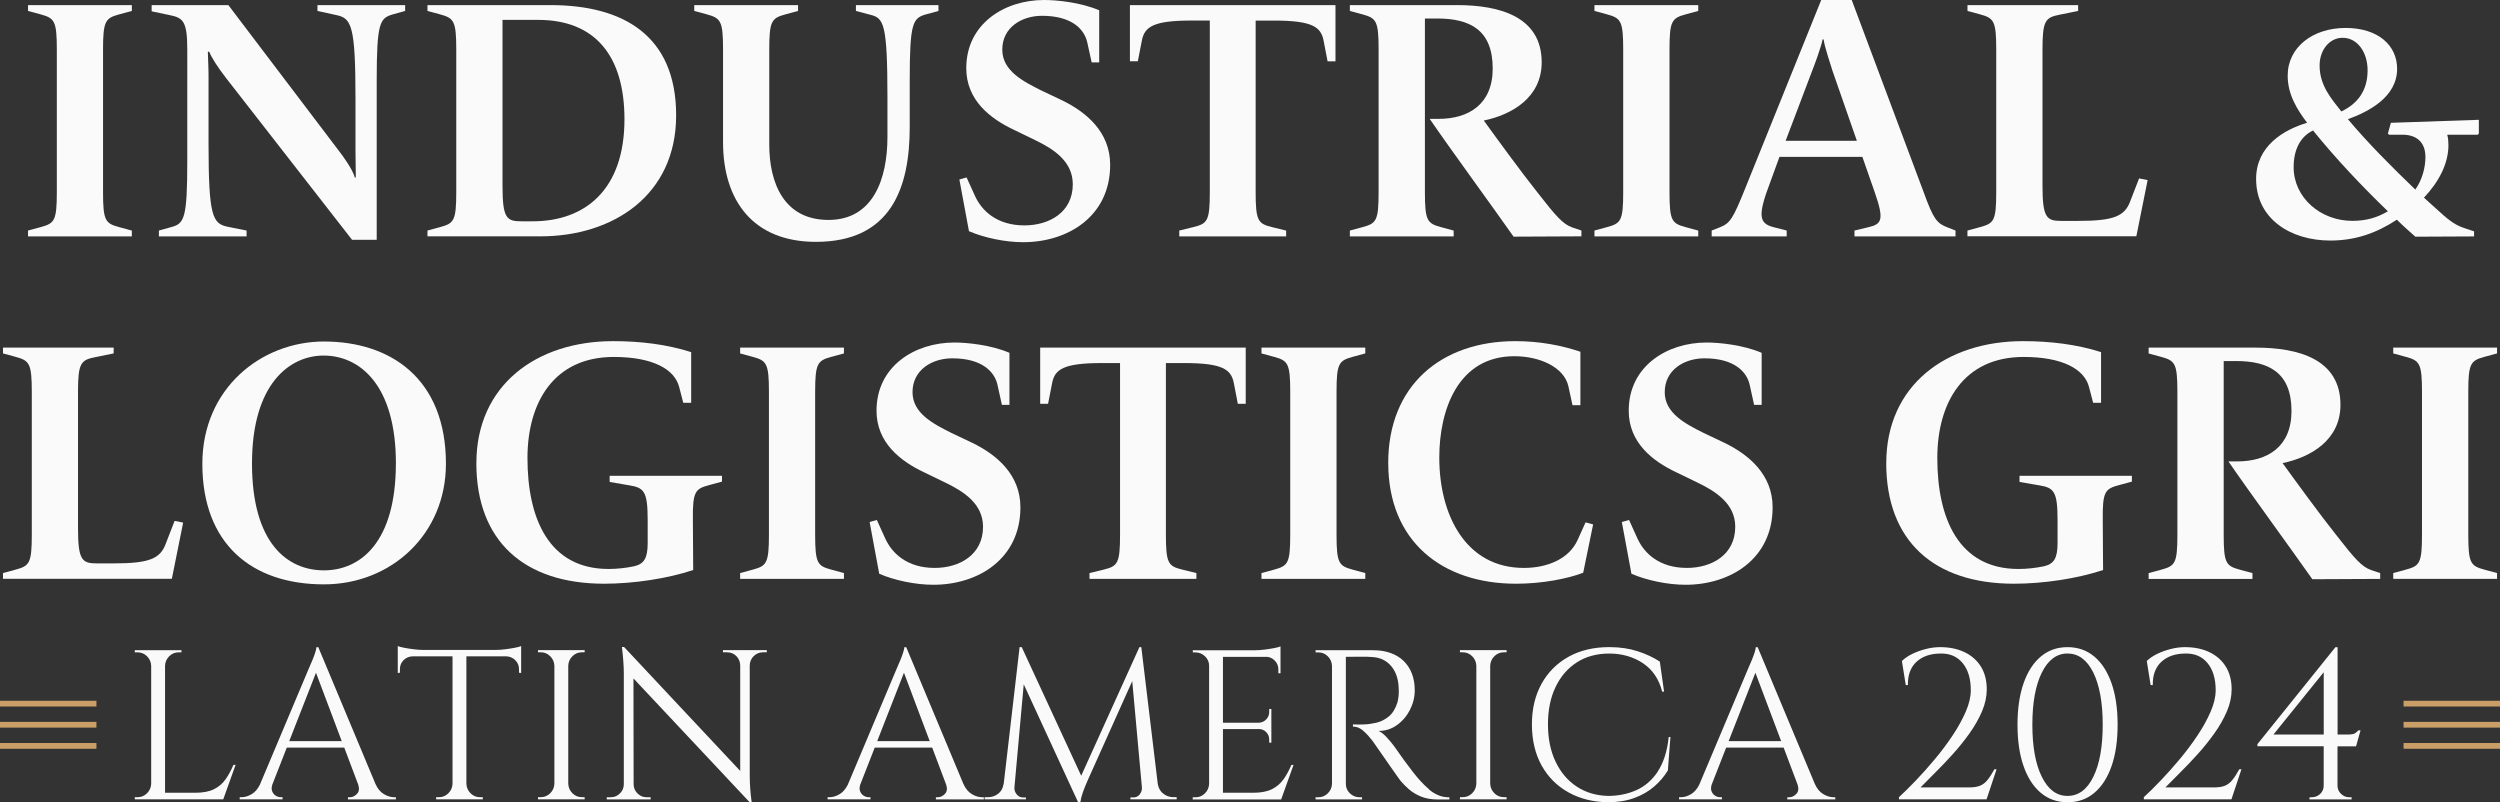
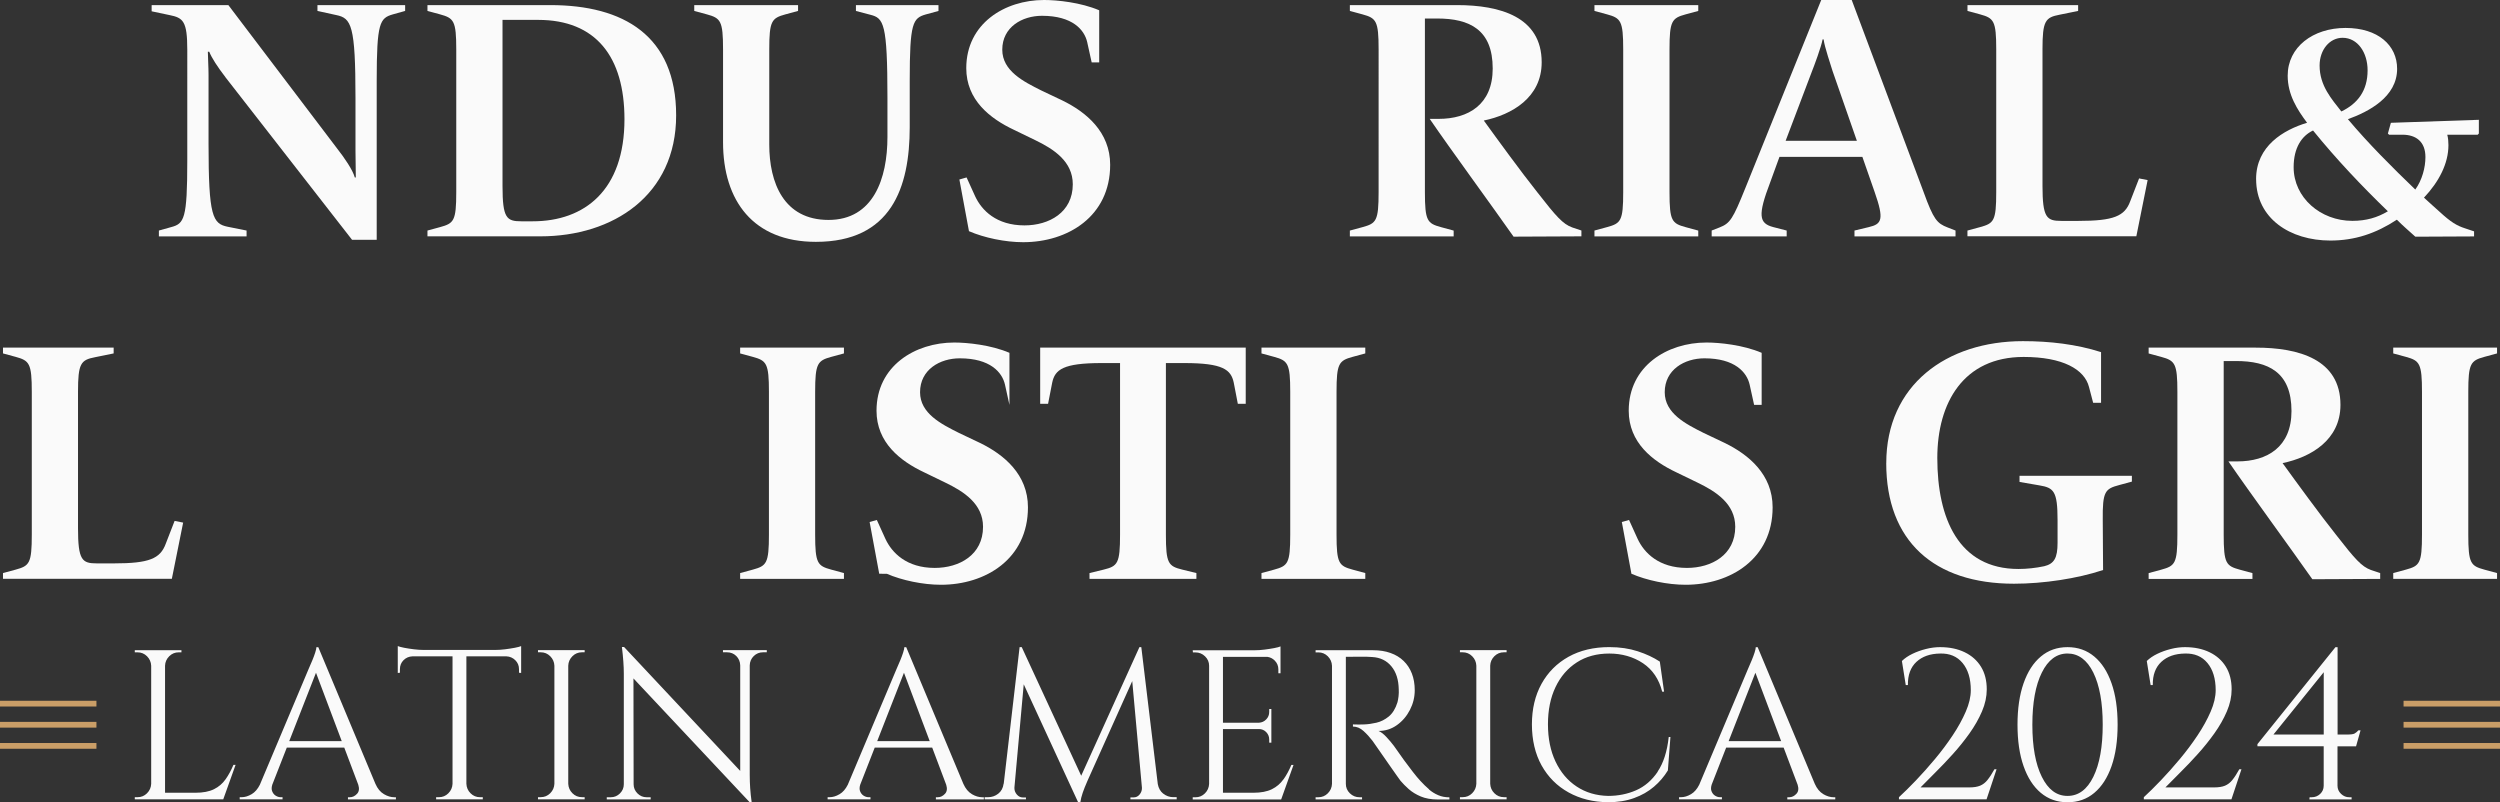
<svg xmlns="http://www.w3.org/2000/svg" id="Camada_2" viewBox="0 0 617.25 198.1">
  <rect x="0" y="0" width="617.25" height="198.1" fill="#333333" stroke="none" />
  <defs>
    <style>.cls-1{fill:none;stroke:#ca9e67;stroke-miterlimit:10;stroke-width:1.42px;}.cls-2{fill:#fafafa;stroke-width:0px;}</style>
  </defs>
  <g id="Camada_1-2">
-     <path class="cls-2" d="m6.92,56.92l3.13-.85c3.38-.93,3.98-1.52,3.98-8.63V12.18c0-7.02-.59-7.7-3.98-8.63l-3.13-.85v-1.44h25.63v1.44l-3.13.85c-3.38.93-3.98,1.61-3.98,8.63v35.27c0,7.1.59,7.7,3.98,8.63l3.13.85v1.44H6.92v-1.44Z" />
    <path class="cls-2" d="m55.64,19.03c-1.95-2.54-3.38-4.74-3.98-6.26h-.34c0,1.1.17,3.81.17,5.75v17c0,17.93,1.01,19.71,4.74,20.47l4.65.93v1.44h-21.65v-1.44l3.04-.85c3.21-.85,3.97-2.03,3.97-16.32V12.26c0-7.02-1.01-7.87-4.4-8.54l-4.4-.93v-1.52h18.95l26.81,35.35c1.86,2.37,3.89,5.33,4.4,7.19h.25c0-1.86-.08-5.16-.08-6.68v-12.94c0-17.93-1.01-19.71-4.74-20.47l-4.65-1.02v-1.44h21.65v1.44l-3.04.85c-3.21.93-3.98,2.03-3.98,16.32v39.33h-6.09l-31.29-40.17Z" />
    <path class="cls-2" d="m105.54,56.92l3.13-.85c3.38-.93,3.98-1.52,3.98-8.63V12.18c0-7.02-.59-7.7-3.98-8.63l-3.13-.85v-1.44h30.36c18.02,0,31.04,7.53,31.04,27.23s-15.56,29.86-33.49,29.86h-27.91v-1.44Zm25.97-2.28c12.86,0,22.67-7.7,22.67-25.2,0-15.48-7.1-24.53-21.31-24.53h-8.8v41.02c0,7.95,1.01,8.71,4.65,8.71h2.79Z" />
    <path class="cls-2" d="m178.52,35.1V12.18c0-7.02-.59-7.7-3.98-8.63l-3.13-.85v-1.44h25.63v1.44l-3.13.85c-3.38.93-3.98,1.61-3.98,8.63v23.51c0,9.39,3.55,18.61,14.63,18.61s14.55-10.23,14.55-20.47v-9.64c0-18.52-.93-19.71-4.23-20.55l-3.55-.93v-1.44h20.38v1.44l-3.13.85c-3.21.93-3.97,2.03-3.97,16.32v11.5c0,14.97-4.57,28.33-23.17,28.33-15.39,0-22.92-10.06-22.92-24.61Z" />
    <path class="cls-2" d="m239.24,57.09l-2.37-12.77,1.78-.51,2.11,4.65c1.61,3.47,5.24,7.19,12.18,7.19,6.09,0,11.93-3.21,11.93-10.15,0-5.67-4.74-8.71-9.3-10.91l-5.24-2.54c-5.92-2.79-11.76-7.36-11.76-15.22,0-10.99,9.47-16.83,19.2-16.83,3.21,0,9.05.59,13.62,2.54v12.86h-1.86l-1.1-4.99c-.68-3.04-3.64-6.51-11.16-6.51-4.91,0-9.81,2.79-9.81,8.37,0,5.24,5.24,7.87,9.64,10.07l5.16,2.45c5.92,2.88,11.84,7.78,11.84,15.9,0,12.77-10.49,19.11-21.48,19.11-4.48,0-9.64-1.1-13.36-2.71Z" />
-     <path class="cls-2" d="m291.17,56.92l3.47-.85c3.47-.85,4.06-1.52,4.06-8.63V5.07h-4.57c-9.47,0-11.5,1.61-12.18,4.82l-1.02,5.24h-1.95V1.27h50.75v13.87h-1.95l-1.01-5.24c-.68-3.21-2.71-4.82-12.18-4.82h-4.57v42.37c0,7.1.59,7.78,4.06,8.63l3.47.85v1.44h-26.39v-1.44Z" />
    <path class="cls-2" d="m352.99,29.35h2.2c7.36,0,13.36-3.55,13.36-12.43,0-9.64-5.75-12.35-13.7-12.35h-3.04v42.88c0,7.1.59,7.7,3.97,8.63l3.13.85v1.44h-25.63v-1.44l3.13-.85c3.38-.93,3.97-1.52,3.97-8.63V12.18c0-7.02-.59-7.7-3.97-8.63l-3.13-.85v-1.44h26.47c10.57,0,20.89,2.88,20.89,14.12,0,8.71-7.36,12.94-14.29,14.38,3.55,4.91,9.22,12.69,13.19,17.68,4.74,6.09,6.34,7.87,8.63,8.71l2.28.76v1.44l-16.75.08c-4.91-7.02-15.82-21.91-20.72-29.1Z" />
    <path class="cls-2" d="m393.67,56.92l3.13-.85c3.38-.93,3.97-1.52,3.97-8.63V12.18c0-7.02-.59-7.7-3.97-8.63l-3.13-.85v-1.44h25.63v1.44l-3.13.85c-3.38.93-3.97,1.61-3.97,8.63v35.27c0,7.1.59,7.7,3.97,8.63l3.13.85v1.44h-25.63v-1.44Z" />
    <path class="cls-2" d="m422.6,56.92l1.95-.76c2.62-1.02,3.3-2.11,6.34-9.64L449.66,0h7.53l17.76,47.45c2.45,6.77,3.3,7.7,5.92,8.71l1.95.76v1.44h-24.95v-1.44l3.55-.85c3.21-.76,3.81-1.86,1.44-8.63l-3.04-8.71h-20.47l-2.28,6.26c-3.13,8.2-2.79,10.15.76,11.08l3.3.85v1.44h-18.52v-1.44Zm35.86-22.16l-6.01-17.25c-.42-1.44-1.95-5.84-2.2-7.78h-.25c-.34,1.86-2.11,6.6-2.62,7.87l-6.51,17.17h17.59Z" />
    <path class="cls-2" d="m485.77,56.92l3.13-.85c3.38-.93,3.97-1.52,3.97-8.63V12.18c0-7.02-.59-7.7-3.97-8.63l-3.13-.85v-1.44h27.32v1.44l-4.57.93c-3.55.68-4.23,1.52-4.23,8.54v33.66c0,7.95,1.02,8.71,4.65,8.71h4.23c8.71,0,11.42-1.18,12.77-4.82l2.2-5.67,2.11.42-2.79,13.87h-41.7v-1.44Z" />
    <path class="cls-2" d="m557.03,44.22c0-8.17,6.77-12.15,12.59-13.91-2.43-3.24-4.79-6.92-4.79-11.63,0-7.07,6.26-11.78,14.28-11.78s12.74,4.27,12.74,10.09c0,6.99-7.07,10.6-12.15,12.44,5.08,6.04,10.9,11.85,16.64,17.37,1.69-2.36,2.5-5.45,2.5-8.02,0-3.83-2.36-5.52-5.67-5.52h-3.31l-.29-.29.74-2.65,21.72-.74v3.39l-.29.29h-7.51c.22.81.29,1.69.29,2.58,0,4.56-2.36,9.06-6.04,12.96,1.4,1.33,2.65,2.36,3.83,3.46,2.8,2.58,4.27,3.46,6.33,4.12l2.21.74v1.25l-14.5.07c-1.69-1.55-2.8-2.43-4.56-4.2-5.15,3.39-10.38,5.15-16.42,5.15-9.94,0-18.33-5.45-18.33-15.17Zm32.54,7.95c-6.55-6.33-12.74-12.88-18.48-19.95-2.8,1.32-4.79,4.27-4.79,9.06,0,7.51,6.63,13.25,14.5,13.25,3.39,0,6.18-.81,8.76-2.36Zm-5.01-34.82c0-4.34-2.43-8.02-6.18-8.02-3.17,0-5.67,2.94-5.67,6.85,0,5.01,3.02,8.32,5.37,11.34,3.98-1.91,6.48-5.08,6.48-10.16Z" />
    <path class="cls-2" d="m.74,141.49l3.13-.85c3.38-.93,3.98-1.52,3.98-8.63v-35.27c0-7.02-.59-7.7-3.98-8.63l-3.13-.85v-1.44h27.32v1.44l-4.57.93c-3.55.68-4.23,1.52-4.23,8.54v33.66c0,7.95,1.01,8.71,4.65,8.71h4.23c8.71,0,11.42-1.18,12.77-4.82l2.2-5.67,2.11.42-2.79,13.87H.74v-1.44Z" />
-     <path class="cls-2" d="m49.96,114.51c0-18.61,14.55-30.19,30.03-30.19,16.41,0,30.11,9.13,30.11,30.19,0,17.42-13.53,29.77-30.11,29.77-17.93,0-30.03-10.06-30.03-29.77Zm47.79-.08c0-19.45-8.97-26.64-17.85-26.64-8.29,0-17.68,6.85-17.68,26.64s8.8,26.39,17.76,26.39,17.76-6.85,17.76-26.39Z" />
-     <path class="cls-2" d="m117.62,114.34c0-19.28,14.89-30.11,33.75-30.11,6.6,0,13.19.76,19.28,2.71v12.52h-1.95l-1.01-3.89c-1.1-4.4-6.51-7.44-16.15-7.44-14.8,0-21.31,11.25-21.31,24.95,0,14.89,5.24,27.4,20.04,27.4,2.11,0,4.31-.25,6.34-.68,2.45-.59,3.3-2.03,3.3-5.75v-5.67c0-7.1-.93-7.95-4.48-8.54l-4.91-.85v-1.52h27.74v1.44l-3.13.85c-3.47.93-4.14,1.52-4.06,8.63l.08,12.35c-6.34,2.11-14.72,3.38-21.99,3.38-19.79,0-31.55-10.57-31.55-29.77Z" />
    <path class="cls-2" d="m182.74,141.49l3.13-.85c3.38-.93,3.98-1.52,3.98-8.63v-35.27c0-7.02-.59-7.7-3.98-8.63l-3.13-.85v-1.44h25.63v1.44l-3.13.85c-3.38.93-3.98,1.61-3.98,8.63v35.27c0,7.1.59,7.7,3.98,8.63l3.13.85v1.44h-25.63v-1.44Z" />
-     <path class="cls-2" d="m217.08,141.66l-2.37-12.77,1.78-.51,2.11,4.65c1.61,3.47,5.24,7.19,12.18,7.19,6.09,0,11.93-3.21,11.93-10.15,0-5.67-4.74-8.71-9.3-10.91l-5.24-2.54c-5.92-2.79-11.76-7.36-11.76-15.22,0-11,9.47-16.83,19.2-16.83,3.21,0,9.05.59,13.62,2.54v12.86h-1.86l-1.1-4.99c-.68-3.05-3.64-6.51-11.16-6.51-4.91,0-9.81,2.79-9.81,8.37,0,5.24,5.24,7.87,9.64,10.07l5.16,2.45c5.92,2.88,11.84,7.78,11.84,15.9,0,12.77-10.49,19.12-21.48,19.12-4.48,0-9.64-1.1-13.36-2.71Z" />
+     <path class="cls-2" d="m217.08,141.66l-2.37-12.77,1.78-.51,2.11,4.65c1.61,3.47,5.24,7.19,12.18,7.19,6.09,0,11.93-3.21,11.93-10.15,0-5.67-4.74-8.71-9.3-10.91l-5.24-2.54c-5.92-2.79-11.76-7.36-11.76-15.22,0-11,9.47-16.83,19.2-16.83,3.21,0,9.05.59,13.62,2.54v12.86l-1.1-4.99c-.68-3.05-3.64-6.51-11.16-6.51-4.91,0-9.81,2.79-9.81,8.37,0,5.24,5.24,7.87,9.64,10.07l5.16,2.45c5.92,2.88,11.84,7.78,11.84,15.9,0,12.77-10.49,19.12-21.48,19.12-4.48,0-9.64-1.1-13.36-2.71Z" />
    <path class="cls-2" d="m269.01,141.49l3.47-.85c3.47-.85,4.06-1.52,4.06-8.63v-42.37h-4.57c-9.47,0-11.5,1.61-12.18,4.82l-1.02,5.24h-1.95v-13.87h50.75v13.87h-1.95l-1.01-5.24c-.68-3.21-2.71-4.82-12.18-4.82h-4.57v42.37c0,7.1.59,7.78,4.06,8.63l3.47.85v1.44h-26.39v-1.44Z" />
    <path class="cls-2" d="m311.46,141.49l3.13-.85c3.38-.93,3.97-1.52,3.97-8.63v-35.27c0-7.02-.59-7.7-3.97-8.63l-3.13-.85v-1.44h25.63v1.44l-3.13.85c-3.38.93-3.97,1.61-3.97,8.63v35.27c0,7.1.59,7.7,3.97,8.63l3.13.85v1.44h-25.63v-1.44Z" />
-     <path class="cls-2" d="m342.75,114.34c0-19.28,13.19-30.11,31.38-30.11,6.17,0,11.59,1.1,16.07,2.62v13.19h-1.95l-1.01-4.65c-1.02-4.65-6.94-7.44-13.36-7.44-13.87,0-18.52,13.19-18.52,25.04,0,14.04,6.43,27.23,20.89,27.23,6.01,0,11.25-2.37,13.28-6.94l1.95-4.31,1.86.51-2.45,11.93c-3.72,1.44-10.06,2.71-16.58,2.71-18.27,0-31.55-10.49-31.55-29.77Z" />
    <path class="cls-2" d="m402.8,141.66l-2.37-12.77,1.78-.51,2.11,4.65c1.61,3.47,5.24,7.19,12.18,7.19,6.09,0,11.93-3.21,11.93-10.15,0-5.67-4.74-8.71-9.3-10.91l-5.24-2.54c-5.92-2.79-11.76-7.36-11.76-15.22,0-11,9.47-16.83,19.2-16.83,3.21,0,9.05.59,13.62,2.54v12.86h-1.86l-1.1-4.99c-.68-3.05-3.64-6.51-11.16-6.51-4.91,0-9.81,2.79-9.81,8.37,0,5.24,5.24,7.87,9.64,10.07l5.16,2.45c5.92,2.88,11.84,7.78,11.84,15.9,0,12.77-10.49,19.12-21.48,19.12-4.48,0-9.64-1.1-13.36-2.71Z" />
    <path class="cls-2" d="m465.72,114.34c0-19.28,14.89-30.11,33.75-30.11,6.6,0,13.19.76,19.28,2.71v12.52h-1.95l-1.02-3.89c-1.1-4.4-6.51-7.44-16.15-7.44-14.8,0-21.31,11.25-21.31,24.95,0,14.89,5.24,27.4,20.05,27.4,2.11,0,4.31-.25,6.34-.68,2.45-.59,3.3-2.03,3.3-5.75v-5.67c0-7.1-.93-7.95-4.48-8.54l-4.91-.85v-1.52h27.74v1.44l-3.13.85c-3.47.93-4.14,1.52-4.06,8.63l.08,12.35c-6.34,2.11-14.72,3.38-21.99,3.38-19.79,0-31.55-10.57-31.55-29.77Z" />
    <path class="cls-2" d="m550.21,113.92h2.2c7.36,0,13.36-3.55,13.36-12.43,0-9.64-5.75-12.35-13.7-12.35h-3.04v42.88c0,7.1.59,7.7,3.97,8.63l3.13.85v1.44h-25.63v-1.44l3.13-.85c3.38-.93,3.97-1.52,3.97-8.63v-35.27c0-7.02-.59-7.7-3.97-8.63l-3.13-.85v-1.44h26.47c10.57,0,20.89,2.88,20.89,14.13,0,8.71-7.36,12.94-14.29,14.38,3.55,4.91,9.22,12.69,13.19,17.68,4.74,6.09,6.34,7.87,8.63,8.71l2.28.76v1.44l-16.75.08c-4.91-7.02-15.82-21.91-20.72-29.09Z" />
    <path class="cls-2" d="m590.89,141.49l3.13-.85c3.38-.93,3.97-1.52,3.97-8.63v-35.27c0-7.02-.59-7.7-3.97-8.63l-3.13-.85v-1.44h25.63v1.44l-3.13.85c-3.38.93-3.97,1.61-3.97,8.63v35.27c0,7.1.59,7.7,3.97,8.63l3.13.85v1.44h-25.63v-1.44Z" />
    <path class="cls-2" d="m581.36,181.1c-.32.18-.96.26-1.95.26h-2.26v-21.57h-.53l-19.26,23.94v.53h16.36v9.73c0,.81-.29,1.48-.87,2.03-.58.54-1.27.82-2.08.82h-.53l-.05.53h10.42v-.53h-.58c-.77,0-1.45-.28-2.03-.84-.58-.56-.87-1.23-.87-2v-9.73h4.58l1.11-3.95h-.53c-.32.35-.63.61-.95.79Zm-7.63.26h-12.42l12.42-15.39v15.39Zm-22.55,11.21c-.54.67-1.16,1.14-1.84,1.42-.68.28-1.55.42-2.6.42h-12.1c1.05-1.09,2.28-2.32,3.68-3.71,1.4-1.39,2.84-2.89,4.31-4.53,1.47-1.63,2.84-3.33,4.1-5.1,1.26-1.77,2.29-3.58,3.08-5.42s1.18-3.66,1.18-5.45c0-2.17-.47-4.03-1.42-5.58-.95-1.54-2.29-2.74-4.03-3.58-1.74-.84-3.76-1.26-6.08-1.26-1.12,0-2.28.15-3.47.45-1.19.3-2.32.7-3.37,1.21-1.05.51-1.91,1.1-2.58,1.76l.95,5.95h.53c-.04-2.49.67-4.4,2.11-5.74,1.44-1.33,3.38-2.02,5.84-2.05,2.35-.07,4.2.71,5.55,2.34,1.35,1.63,2.03,3.87,2.03,6.71,0,1.61-.41,3.38-1.24,5.29-.83,1.91-1.9,3.87-3.24,5.87-1.33,2-2.79,3.95-4.37,5.84-1.58,1.89-3.15,3.66-4.71,5.29-1.56,1.63-2.96,3.01-4.18,4.13v.53h21.63l2.47-7.42h-.53c-.6,1.09-1.17,1.97-1.71,2.63Zm-311.22,3.5c-.88-.51-1.58-1.36-2.11-2.55h0l-14.1-33.73h-.47c0,.28-.1.72-.29,1.32-.19.6-.42,1.21-.68,1.84s-.59,1.39-.97,2.26l-12.02,28.54c-.54,1.07-1.21,1.85-2.01,2.32-.86.51-1.69.76-2.5.76h-.47v.53h10.58v-.53h-.47c-.42,0-.83-.13-1.24-.39-.4-.26-.69-.64-.87-1.13-.16-.44-.14-.97.05-1.58l3.58-9.15h14.19l3.46,9.18c.29.94.2,1.68-.29,2.21-.53.58-1.12.87-1.79.87h-.47v.53h11.84v-.53h-.42c-.81,0-1.65-.25-2.53-.76Zm-23.38-13.08l6.61-16.89,6.36,16.89h-12.98Zm151.19-22.47h-7.31v.53h.68c.91,0,1.69.32,2.34.97.65.65.99,1.43,1.03,2.34v29.15c-.04.91-.38,1.69-1.03,2.34s-1.43.97-2.34.97h-.68v.53h11.52v-.53h-.68c-.91,0-1.69-.32-2.34-.97-.65-.65-.99-1.43-1.03-2.34v-29.15c.03-.91.38-1.69,1.03-2.34s1.43-.97,2.34-.97h.68v-.53h-4.21Zm-80.56,35.44c-.71-.56-1.16-1.35-1.35-2.36l-4.07-33.82h-.47l-14.37,31.75-14.68-31.75h-.53l-3.92,33.73h-.03c-.14,1.05-.58,1.87-1.32,2.45-.74.58-1.58.87-2.53.87h-.84v.53h10.21v-.47h-.79c-.56,0-1.04-.24-1.45-.71-.4-.47-.61-.99-.61-1.55v-.19l2.3-25.49,13.44,29.15h.53c.11-.74.3-1.52.58-2.34.28-.82.68-1.83,1.21-3.03l11.03-24.57,2.39,26.3h0v.16c0,.56-.19,1.08-.58,1.55-.39.47-.88.71-1.47.71h-.79v.47h11.42v-.53h-.84c-.91,0-1.74-.29-2.47-.87Zm29.68-3.55c-.74,1.05-1.69,1.87-2.87,2.45-1.18.58-2.69.87-4.55.87h-7.52v-15.73h8.89c.7,0,1.3.26,1.79.76.49.51.74,1.11.74,1.82v.79h.53v-8.31h-.53v.74c0,.7-.25,1.31-.74,1.82-.49.51-1.09.78-1.79.82h-8.89v-16.26h10.99c.7.11,1.3.41,1.8.92.6.61.89,1.34.89,2.18v.95h.53v-6.63c-.32.14-.84.28-1.58.42-.74.14-1.54.26-2.39.37-.86.11-1.68.16-2.45.16h-15.26l.05.53h.63c.91,0,1.7.32,2.37.97.67.65,1,1.43,1,2.34v29.15c-.04.91-.38,1.69-1.03,2.34s-1.43.97-2.34.97h-.68v.53h21.84l3.05-8.52h-.53c-.56,1.33-1.21,2.53-1.95,3.58Zm35.94,2.47c-.7-.6-1.4-1.28-2.11-2.05-.53-.56-1.16-1.32-1.89-2.26-.74-.95-1.47-1.91-2.18-2.89-.72-.98-1.55-2.16-2.5-3.53-.53-.7-1.14-1.43-1.84-2.18-.7-.75-1.35-1.25-1.95-1.5,1.68,0,3.2-.48,4.55-1.45,1.35-.96,2.42-2.22,3.21-3.76.79-1.54,1.18-3.16,1.18-4.84,0-1.54-.24-2.92-.71-4.13-.47-1.21-1.15-2.25-2.03-3.1-.88-.86-1.96-1.52-3.24-1.97-1.28-.46-2.71-.68-4.29-.68h-14.21v.53h.68c.91,0,1.69.32,2.34.97.65.65.99,1.43,1.03,2.34v29.15c-.04.91-.38,1.69-1.03,2.34s-1.43.97-2.34.97h-.68v.53h11.47v-.53h-.63c-.91,0-1.7-.32-2.37-.97-.67-.65-1-1.43-1-2.34v-31.36c1.33,0,2.5,0,3.5-.03,1.03-.02,2.04,0,3.03.08,1.96.11,3.53.87,4.71,2.29,1.18,1.42,1.78,3.32,1.82,5.71.03.56.02,1.13-.05,1.71-.07.58-.16,1.06-.26,1.45-.49,1.58-1.21,2.75-2.16,3.53-.95.77-1.96,1.28-3.05,1.53-1.09.25-2.09.39-3,.42-.77.04-1.7.04-2.79,0v.53c.95,0,1.82.37,2.63,1.11.81.74,1.54,1.54,2.21,2.42.07.11.33.48.79,1.13.46.65,1,1.43,1.63,2.34.63.91,1.27,1.83,1.92,2.76.65.93,1.21,1.73,1.68,2.39.47.67.76,1.07.87,1.21.56.67,1.24,1.36,2.05,2.08.81.72,1.8,1.32,2.97,1.82,1.17.49,2.57.74,4.18.74h2.89v-.53c-1.02,0-1.94-.17-2.76-.53-.83-.35-1.59-.82-2.29-1.42Zm56.46-4.34c-1.44,2.12-3.22,3.65-5.34,4.58-2.12.93-4.43,1.39-6.92,1.39-2.95-.07-5.53-.84-7.76-2.32-2.23-1.47-3.96-3.53-5.21-6.16-1.25-2.63-1.87-5.7-1.87-9.21s.62-6.57,1.87-9.18c1.24-2.61,3-4.65,5.26-6.1,2.26-1.46,4.94-2.18,8.02-2.18s5.93.8,8.31,2.39c2.38,1.6,3.96,3.94,4.74,7.02h.47l-1.05-7.42c-1.54-1.02-3.36-1.87-5.45-2.55-2.09-.68-4.43-1.03-7.02-1.03-3.86,0-7.22.8-10.08,2.39-2.86,1.6-5.08,3.82-6.66,6.68-1.58,2.86-2.37,6.2-2.37,10.02s.8,7.27,2.39,10.13c1.6,2.86,3.81,5.08,6.66,6.66s6.09,2.38,9.73,2.42c2.42,0,4.57-.34,6.45-1.03,1.88-.68,3.51-1.61,4.89-2.79,1.39-1.18,2.53-2.52,3.45-4.03l.63-8.26h-.42c-.39,3.58-1.3,6.43-2.74,8.55Zm40.89,5.53c-.88-.51-1.58-1.36-2.11-2.55h0l-14.1-33.73h-.47c0,.28-.1.72-.29,1.32-.19.6-.42,1.21-.68,1.84s-.59,1.39-.97,2.26l-12.02,28.54c-.54,1.07-1.21,1.85-2.01,2.32-.86.51-1.69.76-2.5.76h-.47v.53h10.58v-.53h-.47c-.42,0-.83-.13-1.24-.39-.4-.26-.69-.64-.87-1.13-.16-.44-.14-.97.05-1.58l3.58-9.15h14.19l3.46,9.18c.29.94.2,1.68-.29,2.21-.53.58-1.12.87-1.79.87h-.47v.53h11.84v-.53h-.42c-.81,0-1.65-.25-2.53-.76Zm-23.38-13.08l6.61-16.89,6.36,16.89h-12.98Zm-302.1-22.68c-.86.11-1.68.16-2.45.16h-17.63c-.74,0-1.54-.05-2.42-.16-.88-.11-1.68-.23-2.39-.37-.72-.14-1.25-.28-1.6-.42v6.63l.53-.05v-.89c0-.88.3-1.61.89-2.21.6-.6,1.33-.91,2.21-.95h9.89v31.47c-.04.91-.38,1.69-1.03,2.34-.65.65-1.43.97-2.34.97h-.68v.53h11.52v-.53h-.68c-.91,0-1.69-.32-2.34-.97-.65-.65-.99-1.43-1.03-2.34v-31.47h9.89c.84.04,1.57.35,2.18.95.61.6.92,1.33.92,2.21v.89l.53.05v-6.63c-.32.14-.84.28-1.58.42-.74.14-1.54.26-2.39.37Zm-29.91,35.76c-.88-.51-1.58-1.36-2.1-2.55h0l-14.1-33.73h-.47c0,.28-.1.72-.29,1.32-.19.6-.42,1.21-.68,1.84s-.59,1.39-.97,2.26l-12.02,28.54c-.54,1.07-1.21,1.85-2.01,2.32-.86.51-1.69.76-2.5.76h-.47v.53h10.58v-.53h-.47c-.42,0-.83-.13-1.24-.39-.4-.26-.69-.64-.87-1.13-.16-.44-.14-.97.05-1.58l3.58-9.15h14.19l3.46,9.18c.29.94.2,1.68-.29,2.21-.53.58-1.12.87-1.79.87h-.47v.53h11.84v-.53h-.42c-.81,0-1.65-.25-2.53-.76Zm-23.38-13.08l6.61-16.89,6.36,16.89h-12.98Zm-15.72,9.42c-.74,1.05-1.69,1.87-2.87,2.45-1.18.58-2.69.87-4.55.87h-7.52v-31.36c.03-.91.38-1.69,1.03-2.34.65-.65,1.43-.97,2.34-.97h.68v-.53h-11.52v.53h.68c.91,0,1.69.32,2.34.97.65.65.99,1.43,1.03,2.34v29.15c-.04.91-.38,1.69-1.03,2.34s-1.43.97-2.34.97h-.68v.53h21.84l3.05-8.52h-.53c-.56,1.33-1.21,2.53-1.95,3.58Zm435.03.16c-.54.67-1.16,1.14-1.84,1.42-.68.28-1.55.42-2.6.42h-12.1c1.05-1.09,2.28-2.32,3.68-3.71,1.4-1.39,2.84-2.89,4.31-4.53,1.47-1.63,2.84-3.33,4.1-5.1,1.26-1.77,2.29-3.58,3.08-5.42s1.18-3.66,1.18-5.45c0-2.17-.47-4.03-1.42-5.58-.95-1.54-2.29-2.74-4.03-3.58-1.74-.84-3.76-1.26-6.08-1.26-1.12,0-2.28.15-3.47.45-1.19.3-2.32.7-3.37,1.21-1.05.51-1.91,1.1-2.58,1.76l.95,5.95h.53c-.04-2.49.67-4.4,2.11-5.74,1.44-1.33,3.38-2.02,5.84-2.05,2.35-.07,4.2.71,5.55,2.34,1.35,1.63,2.03,3.87,2.03,6.71,0,1.61-.41,3.38-1.24,5.29-.83,1.91-1.9,3.87-3.24,5.87-1.33,2-2.79,3.95-4.37,5.84-1.58,1.89-3.15,3.66-4.71,5.29-1.56,1.63-2.96,3.01-4.18,4.13v.53h21.63l2.47-7.42h-.53c-.6,1.09-1.17,1.97-1.71,2.63Zm26.36-30.47c-1.84-1.54-4.04-2.32-6.6-2.32s-4.76.77-6.6,2.32c-1.84,1.54-3.26,3.74-4.26,6.6-1,2.86-1.5,6.27-1.5,10.23s.5,7.38,1.5,10.23c1,2.86,2.42,5.06,4.26,6.6,1.84,1.54,4.04,2.32,6.6,2.32s4.76-.77,6.6-2.32c1.84-1.54,3.26-3.74,4.26-6.6,1-2.86,1.5-6.27,1.5-10.23s-.5-7.38-1.5-10.23c-1-2.86-2.42-5.06-4.26-6.6Zm-.24,29.7c-1.54,3.14-3.67,4.71-6.37,4.71s-4.78-1.57-6.34-4.71c-1.56-3.14-2.34-7.43-2.34-12.87s.78-9.73,2.34-12.87c1.56-3.14,3.67-4.71,6.34-4.71s4.82,1.57,6.37,4.71c1.54,3.14,2.32,7.43,2.32,12.87s-.77,9.73-2.32,12.87Zm-376.7-31.28h-7.31v.53h.68c.91,0,1.69.32,2.34.97.65.65.99,1.43,1.03,2.34v29.15c-.04.91-.38,1.69-1.03,2.34s-1.43.97-2.34.97h-.68v.53h11.52v-.53h-.68c-.91,0-1.69-.32-2.34-.97-.65-.65-.99-1.43-1.03-2.34v-29.15c.03-.91.38-1.69,1.03-2.34.65-.65,1.43-.97,2.34-.97h.68v-.53h-4.21Zm44.83,0h-6.47v.53h1c.91,0,1.67.31,2.29.92.61.61.94,1.38.97,2.29v26.08l-28.68-30.6h-.53c.32,2.6.47,4.79.47,6.58v27.31c0,.88-.32,1.63-.95,2.26-.63.63-1.39.95-2.26.95h-1v.53h10.84v-.53h-1c-.88,0-1.63-.32-2.26-.95-.63-.63-.95-1.39-.95-2.26h0l-.04-26.13,28.72,30.6h.47c-.18-1.3-.3-2.46-.37-3.5-.07-1.03-.11-2.11-.11-3.24v-27.1c.03-.91.37-1.67,1-2.29.63-.61,1.39-.92,2.26-.92h.95v-.53h-4.37Z" />
    <line class="cls-1" x1="23.81" y1="173.73" y2="173.73" />
    <line class="cls-1" x1="23.81" y1="178.94" y2="178.94" />
    <line class="cls-1" x1="23.81" y1="184.16" y2="184.16" />
    <line class="cls-1" x1="617.25" y1="173.73" x2="593.44" y2="173.73" />
    <line class="cls-1" x1="617.25" y1="178.94" x2="593.44" y2="178.94" />
    <line class="cls-1" x1="617.25" y1="184.16" x2="593.44" y2="184.16" />
  </g>
</svg>